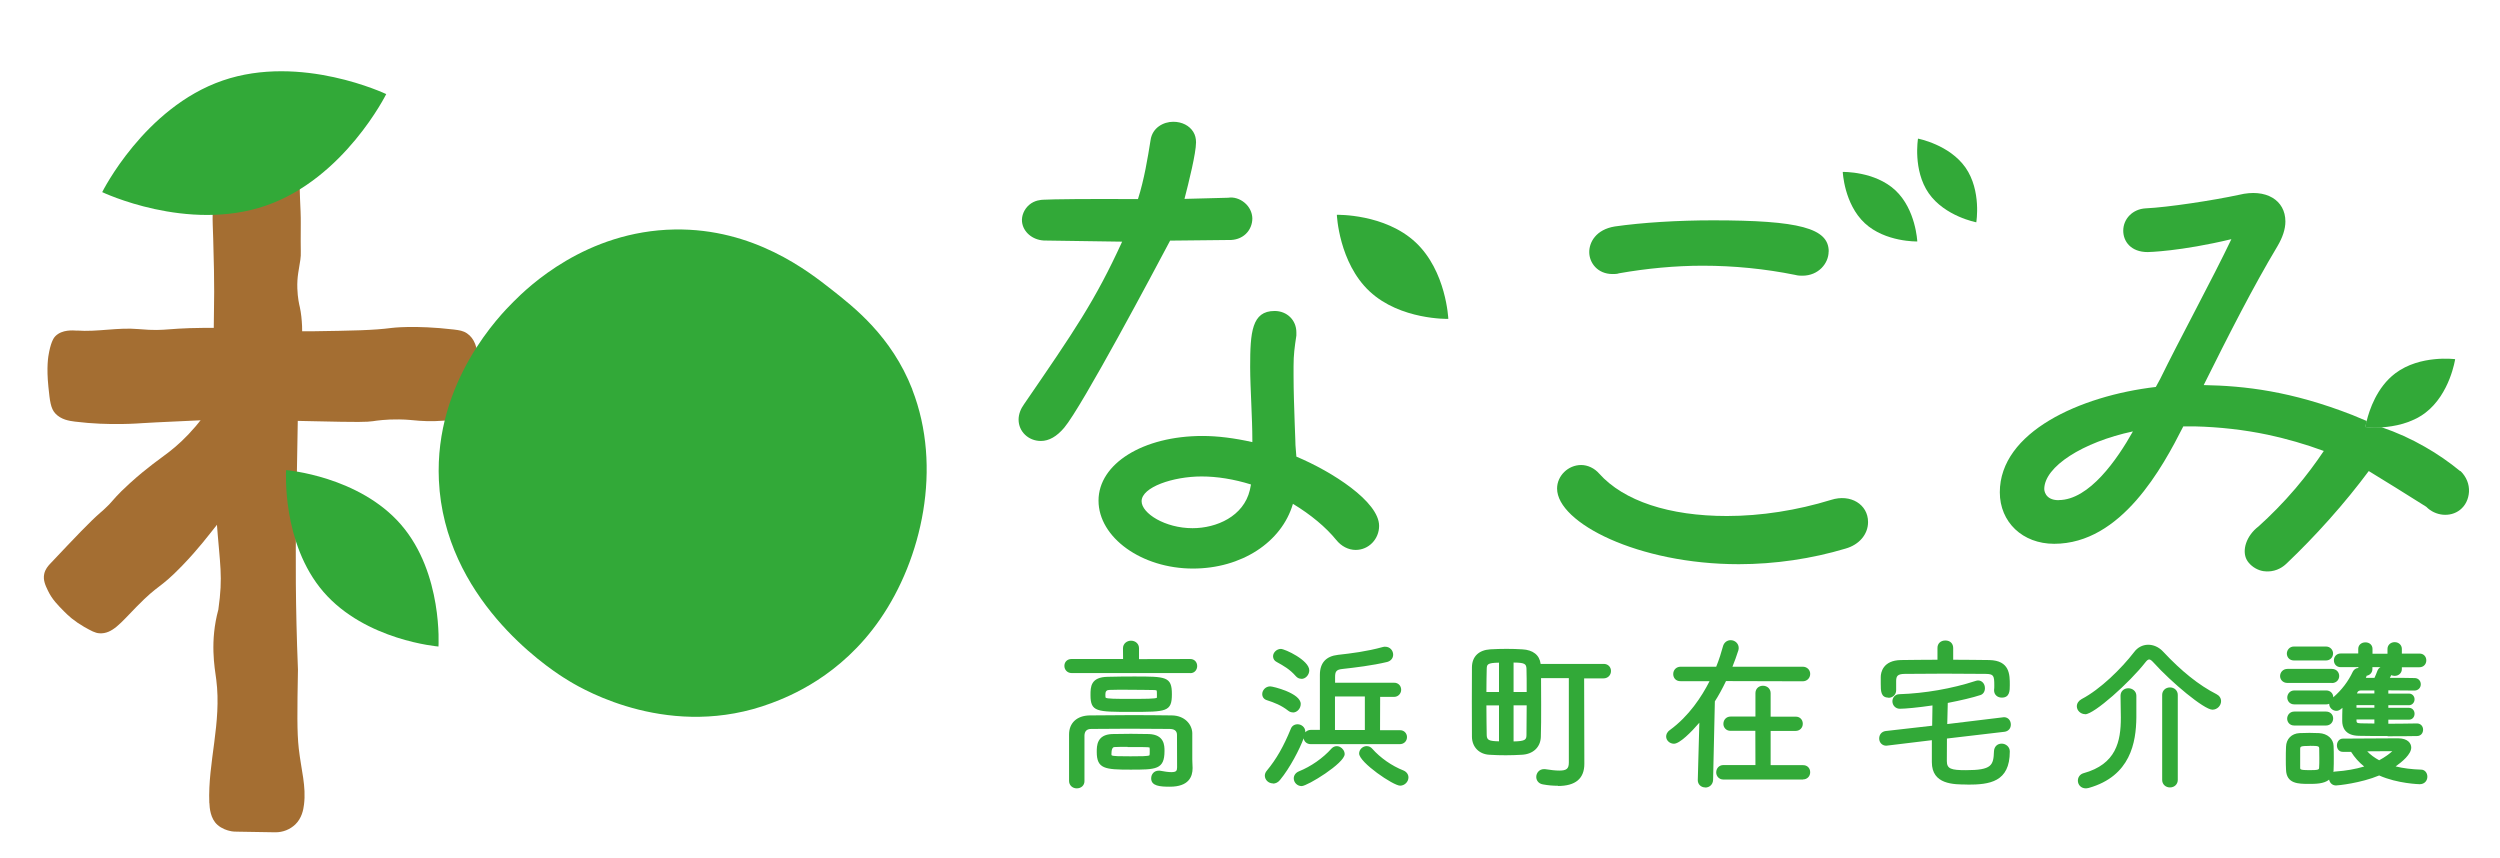
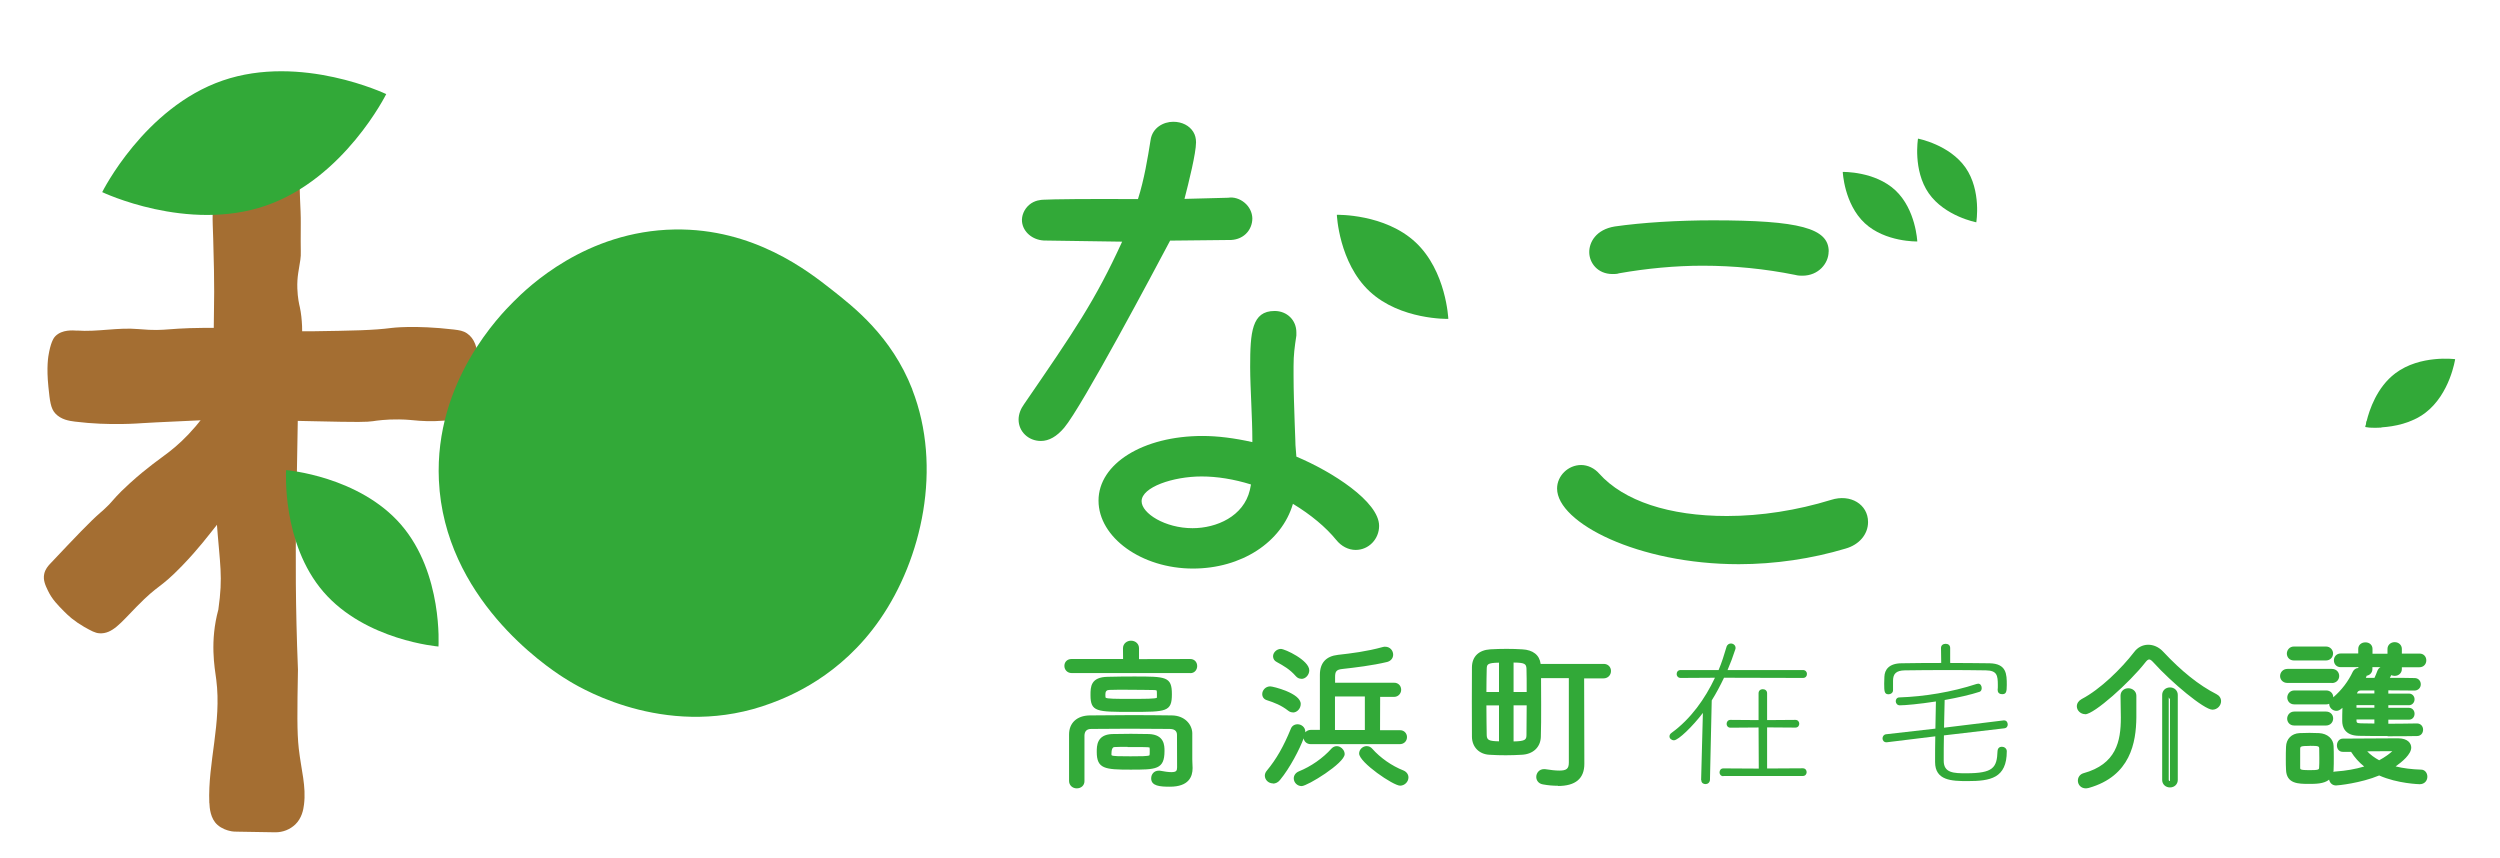
<svg xmlns="http://www.w3.org/2000/svg" id="_レイヤー_1" viewBox="0 0 240.21 82.42">
  <defs>
    <style>.cls-1{fill:#a46e32;}.cls-1,.cls-2{stroke-width:0px;}.cls-2{fill:#32a938;}</style>
  </defs>
  <path class="cls-1" d="M20.11,77.14c-.15-3.87,1.2-7.68.67-11.83-.16-1.2-.63-3.68.2-6.74h0c.46-3.29.16-4.12-.18-8.71-.18-2.39-.19-3.29-.31-5.64,0-.02,0,0,0,0,0,0,0,0,0,0-.12-1.57.07-14.43.07-14.43.02-1.13.03-2.27,0-3.82-.04-2.34-.12-4.37-.12-4.37-.06-1.52.14-3.04.1-4.57-.01-.54-.03-1.05.31-1.43.52-.58,1.37-.3,3.16-.24,2.83.09,4.09-.51,4.65.26.23.31.19.66.16,1.15-.1,1.57.1,3.15.08,4.73-.03,3.02.05,2.79-.04,3.46-.13.92-.33,1.61-.29,2.76.03.9.18,1.55.24,1.79.49,2.26.07,5.53-.06,6.66-.09.77-.16,5.08-.3,13.72-.05,3.38-.07,8.32.18,14.45h0c-.07,4-.1,6,.08,7.6.24,2.09.72,3.59.5,5.37-.06.51-.22,1.31-.83,1.9-.5.48-1.19.77-1.94.76l-3.64-.06c-.19,0-.47,0-.79-.09-.13-.03-.69-.18-1.12-.57-.68-.6-.75-1.63-.77-2.09Z" />
  <path class="cls-1" d="M7.39,31.76c1.96.15,3.94-.32,5.91-.14,3.09.27,2.27-.19,8.31-.11,5,.07,4.7.37,8.42.32,3.89-.06,5.83-.09,7.59-.32,0,0,2.19-.29,5.97.15.56.07.91.12,1.28.37,1.44.97,1.14,3.5.78,6.63-.05.43-.1,1.12-.6,1.48-.43.3-.97.22-1.22.16-1.5.2-2.69.19-3.53.13-.68-.05-1.1-.12-1.95-.13-1.26-.02-2.19.12-2.52.17-.62.08-1.16.11-5.85,0-5.3-.12-6.52-.16-9.09-.13-.66,0-1.37.03-2.2.07-3.27.15-4.9.23-5.06.25-.07,0-3.09.27-6.43-.15-.56-.07-1.34-.19-1.89-.79-.44-.48-.52-1.18-.66-2.56-.19-1.87-.03-2.89.08-3.39.22-1.07.49-1.37.6-1.48.65-.64,1.67-.55,2.1-.52Z" />
  <path class="cls-1" d="M27.9,43.36c-3.35,2.77-5.6,5.26-7.05,7.06-.9,1.12-1.75,2.28-3.36,3.95-2.25,2.32-2.13,1.64-4.38,3.94-1.53,1.56-2.32,2.62-3.56,2.54-.42-.03-.77-.23-1.47-.62-.45-.26-.84-.53-1.19-.81-.27-.22-.51-.45-.73-.67-.6-.61-1.15-1.15-1.55-1.99-.24-.5-.49-1.02-.36-1.62.1-.46.38-.76.53-.93,2.57-2.72,3.85-4.07,4.85-4.94.13-.11.45-.38.85-.79.52-.55.69-.86,2-2.05,1.73-1.57,2.91-2.34,3.77-3.01,1.51-1.17,3.46-3.12,5.23-6.49.13-.12.66-.6,1.45-.59.53,0,1.06.21,1.47.62l3.47,3.47c.82.82.83,2.12.03,2.92Z" />
  <path class="cls-2" d="M87.65,37.42c2.92,7.49.93,16.29-3.11,22.11-3.78,5.46-8.72,7.39-10.42,8.03-9.61,3.6-17.96-1.24-19.36-2.08-.14-.09-.36-.22-.63-.39-1.69-1.08-11.44-7.64-11.96-18.94-.44-9.53,5.98-15.97,7.15-17.14,1.4-1.41,6.96-6.82,15.51-6.96,7.6-.12,12.83,4.01,15.12,5.81,2.05,1.62,5.71,4.43,7.71,9.56Z" />
  <path class="cls-2" d="M21.39,7.74c7.54-2.6,15.72,1.3,15.72,1.3,0,0-4.03,8.12-11.57,10.72-7.54,2.6-15.72-1.3-15.72-1.3,0,0,4.03-8.12,11.57-10.72Z" />
  <path class="cls-2" d="M38.54,50.42c4.04,4.68,3.59,11.7,3.59,11.7,0,0-7.01-.57-11.05-5.25s-3.59-11.7-3.59-11.7c0,0,7.01.57,11.05,5.25Z" />
  <path class="cls-2" d="M124.56,43.87c-.02-.22-.03-.43-.05-.63-.03-.32-.05-.63-.05-.95l-.06-1.61c-.05-1.49-.11-3.14-.11-4.59v-.89c0-1.14.1-1.83.27-2.96v-.31c0-1.17-.9-2.05-2.09-2.05-2.19,0-2.35,2.03-2.35,5.37,0,1.08.06,2.31.11,3.55.05,1.2.1,2.4.1,3.41v.27c-1.74-.39-3.34-.59-4.79-.59-5.7,0-9.99,2.66-9.99,6.21s4.15,6.53,9.07,6.53c4.65,0,8.53-2.52,9.61-6.22,1.72,1.04,3.17,2.25,4.16,3.47.49.61,1.17.96,1.87.96,1.25,0,2.25-1.04,2.25-2.31,0-2.33-4.52-5.22-7.96-6.66ZM114.58,50.75c-2.64,0-4.89-1.43-4.89-2.59,0-1.36,3.04-2.38,5.76-2.38,1.5,0,3.11.26,4.75.77-.03.18-.07.36-.11.54-.6,2.52-3.19,3.66-5.51,3.66Z" />
  <path class="cls-2" d="M120.33,20.99c0,.55-.22,1.1-.63,1.49-.43.41-1.02.6-1.62.58l-5.65.06c-1.5,2.83-8.47,15.96-10.18,17.98-.71.84-1.46,1.27-2.24,1.27-1.2,0-2.14-.91-2.14-2.05,0-.51.19-1.02.53-1.49,4.84-7.05,6.82-9.93,9.42-15.61l-7.52-.11c-1.11-.06-2-.83-2.1-1.8-.06-.59.21-1.21.68-1.62.53-.46,1.16-.49,1.37-.5.87-.05,4.24-.09,9.09-.06.6-1.88.94-3.96,1.21-5.66.17-1.21,1.25-1.77,2.18-1.77.84,0,1.56.37,1.93.98.18.29.26.63.26,1,0,1.04-.7,3.85-1.11,5.43l4.2-.11c.52-.09,1.12.09,1.59.49.45.38.72.93.73,1.49Z" />
  <path class="cls-2" d="M179.49,50.16c0,1.18-.85,2.18-2.16,2.55-3.23.97-6.78,1.5-10.26,1.5-9.67,0-17.46-3.98-17.46-7.27,0-1.22,1.06-2.26,2.31-2.26.63,0,1.28.3,1.74.83,2.36,2.63,6.73,4.07,12.27,4.07,3.27,0,6.73-.54,10.01-1.55,1.87-.6,3.55.44,3.55,2.13Z" />
  <path class="cls-2" d="M175.7,24.18c0,1.11-.96,2.31-2.52,2.31-.18,0-.41,0-.71-.08-2.87-.58-5.86-.88-8.87-.88-2.61,0-5.39.26-8.04.73-.18.07-.43.07-.62.07-1.45,0-2.24-1.09-2.24-2.11,0-.94.64-2.16,2.45-2.46,2.65-.38,6.08-.59,9.43-.59,8.32,0,11.13.76,11.13,2.99Z" />
  <path class="cls-2" d="M228.71,41l-1.3-.55c-.09.36-.12.58-.12.58,0,0,.65.09,1.58.03-.05-.02-.1-.04-.15-.06Z" />
  <path class="cls-2" d="M136.01,23.28c2.96,2.76,3.15,7.36,3.15,7.36,0,0-4.6.12-7.56-2.64-2.96-2.76-3.15-7.36-3.15-7.36,0,0,4.6-.12,7.56,2.64Z" />
-   <path class="cls-2" d="M236.4,45.28c-1.07-.88-2.21-1.67-3.41-2.35-1.32-.76-2.72-1.39-4.13-1.87-.93.06-1.58-.03-1.58-.03,0,0,.03-.22.12-.58l-1.36-.57c-5.9-2.31-10.39-2.81-14.3-2.88,2.39-4.8,4.73-9.41,7.09-13.35.5-.85.76-1.64.76-2.37,0-2.04-1.85-3.2-4.46-2.56-2.46.53-6.82,1.2-8.98,1.3-1.22.07-2.14.99-2.14,2.15,0,1.02.73,2.05,2.35,2.05.03,0,3.12-.06,8.04-1.24-.85,1.79-2.15,4.31-3.52,6.94-1.2,2.3-2.41,4.63-3.32,6.49l-.42.77c-7.29.85-14.99,4.34-14.99,10.12,0,2.87,2.19,4.95,5.22,4.95,6.47,0,10.42-7.36,12.41-11.28h1.15c2.33.06,4.68.32,6.96.8,1.82.39,3.63.91,5.39,1.56-.75,1.12-1.65,2.34-2.71,3.59-1.22,1.43-2.43,2.64-3.55,3.65-1.21.92-1.62,2.33-1.15,3.21.22.41.69.82,1.25,1.01.5.17.93.11,1.11.09.81-.11,1.33-.59,1.53-.79,1.3-1.24,2.66-2.63,4.04-4.18,1.43-1.6,2.69-3.16,3.8-4.65.87.54,1.75,1.08,2.63,1.62.96.6,1.94,1.21,2.89,1.81.88.9,2.31,1.04,3.25.3.51-.4.82-1.03.86-1.73.04-.74-.25-1.45-.82-2.01ZM197.8,48.06c-1.37,0-1.38-1.05-1.38-1.06,0-2.16,3.7-4.52,8.52-5.55-1.49,2.66-4.19,6.6-7.14,6.6Z" />
  <path class="cls-2" d="M235.9,34.51s-.49,3.35-2.87,5.16c-1.34,1.01-2.99,1.31-4.17,1.39-.93.06-1.58-.03-1.58-.03,0,0,.03-.22.12-.58.25-1.03.97-3.24,2.75-4.58,2.38-1.8,5.74-1.36,5.74-1.36Z" />
  <path class="cls-2" d="M182.11,18.28c1.98,1.85,2.11,4.92,2.11,4.92,0,0-3.07.08-5.05-1.76-1.98-1.85-2.11-4.92-2.11-4.92,0,0,3.07-.08,5.05,1.76Z" />
  <path class="cls-2" d="M188.86,16.11c1.54,2.22,1.03,5.25,1.03,5.25,0,0-3.02-.57-4.57-2.79-1.54-2.22-1.03-5.25-1.03-5.25,0,0,3.02.57,4.57,2.79Z" />
  <path class="cls-2" d="M102.96,64.35c-.25,0-.37-.19-.37-.37,0-.17.12-.34.36-.34l5.28.02-.02-1.37c0-.27.23-.4.45-.4.23,0,.45.14.45.4l-.02,1.37,5.27-.02c.23,0,.34.17.34.36,0,.17-.11.36-.34.36h-11.41ZM103.04,70.57c0-.89.56-1.49,1.66-1.51,1.38-.02,2.89-.02,4.44-.02,1.13,0,2.3,0,3.45.02,1.01.02,1.62.65,1.65,1.38v2.52c0,.2.03.53.03.84v.05c0,.73-.34,1.43-1.86,1.43-1.31,0-1.48-.2-1.48-.48,0-.22.14-.42.39-.42h.06c.45.08.84.14,1.17.14.54,0,.87-.19.87-.78,0-2.44,0-2.8-.02-3.12-.02-.56-.37-.87-.99-.89-1.24-.02-2.58-.03-3.9-.03s-2.56.02-3.67.03c-.61,0-.95.37-.96.95,0,.56-.02,1.35-.02,2.15s.02,1.62.02,2.24c0,.25-.2.37-.42.37-.2,0-.42-.13-.42-.39v-4.47ZM108.67,68.08c-3.29,0-3.57-.02-3.57-1.29,0-.87.05-1.43,1.35-1.44.84-.02,1.66-.03,2.49-.03,3.11,0,3.34.02,3.34,1.38s-.19,1.38-3.6,1.38ZM108.62,73.63c-2.6,0-2.92-.13-2.92-1.38,0-.68.05-1.35,1.17-1.4.53-.02,1.15-.03,1.77-.03s1.26.02,1.76.03c1.15.05,1.18.72,1.18,1.31,0,1.44-.42,1.48-2.95,1.48ZM111.48,66.7c0-.54-.03-.73-.7-.73-.81-.02-1.62-.02-2.42-.02-.59,0-1.18,0-1.77.02-.62.02-.7.19-.7.71q0,.78,2.64.78c2.56,0,2.92,0,2.94-.44.02-.08.02-.2.02-.33ZM108.62,72.98c2.18,0,2.18-.02,2.18-.79,0-.11,0-.22-.02-.3-.05-.45-.06-.45-2.41-.45-.48,0-.95,0-1.29.02-.59.02-.61.25-.61,1.01.03.51.3.51,2.14.51Z" />
  <path class="cls-2" d="M103.46,75.75c-.42,0-.74-.31-.74-.71v-4.47c0-1.11.76-1.81,1.98-1.83,2.4-.03,5.18-.04,7.9,0,1.24.02,1.93.86,1.96,1.69v2.53c0,.09,0,.19.01.32,0,.16.02.35.02.52,0,.84-.38,1.79-2.18,1.79-.95,0-1.8-.06-1.8-.8,0-.42.3-.74.71-.74h.12c.43.08.81.14,1.11.14.47,0,.55-.13.55-.46,0-2.42,0-2.79-.01-3.11,0-.25-.09-.57-.68-.58-2.46-.03-5.34-.03-7.56,0-.42,0-.64.21-.65.64,0,.25,0,.55,0,.89,0,.39,0,.82,0,1.25s0,.86,0,1.26c0,.35,0,.69,0,.98,0,.4-.31.69-.74.69ZM109.15,69.36c-1.55,0-3.06,0-4.44.02-.87.01-1.35.43-1.35,1.19v4.47s.03.07.1.07c.1,0,.1-.04.1-.06,0-.29,0-.62,0-.97,0-.4,0-.84,0-1.27s0-.86,0-1.26c0-.33,0-.63,0-.89.02-.77.52-1.27,1.28-1.27,2.21-.03,5.1-.03,7.57,0,.8.02,1.29.47,1.31,1.2.02.33.02.7.02,3.13,0,.5-.21,1.1-1.19,1.1-.36,0-.76-.07-1.22-.15-.06,0-.08.06-.08.11.02.04.18.16,1.16.16,1.36,0,1.55-.56,1.55-1.11,0-.21,0-.38-.02-.54,0-.13-.01-.26-.01-.35v-2.52c-.03-.61-.57-1.05-1.33-1.06-1.15-.02-2.31-.02-3.44-.02ZM108.62,73.95c-2.46,0-3.24-.08-3.24-1.7,0-.58,0-1.66,1.47-1.72,1.08-.03,2.56-.03,3.55,0,1.49.06,1.49,1.12,1.49,1.63,0,1.79-.82,1.79-3.27,1.79ZM106.75,71.18c-.7.06-.73.42-.73,1.07,0,.94,0,1.06,2.6,1.06s2.63-.06,2.63-1.16c0-.61-.04-.95-.87-.99,0,0-.01,0-.02,0,.6.07.69.25.73.69.01.06.02.19.02.33,0,1.11-.38,1.11-2.49,1.11-1.9,0-2.41,0-2.46-.81,0-.65,0-1.16.59-1.31ZM108.34,71.76c-.47,0-.91,0-1.25.02q-.3,0-.3.69c0,.07.02.09.02.1.11.1.86.1,1.81.1.88,0,1.72,0,1.83-.1.02-.04.02-.22.02-.37,0-.09,0-.17,0-.23,0-.07-.02-.14-.02-.15-.1-.04-.84-.04-2.07-.04h-.03ZM108.67,68.4c-3.3,0-3.89,0-3.89-1.61,0-.78,0-1.74,1.67-1.76.84-.02,1.66-.03,2.49-.03,3.1,0,3.66,0,3.66,1.7s-.52,1.7-3.92,1.7ZM106.32,65.67c-.91.04-.91.35-.91,1.12,0,.66,0,.87,1.08.94-.81-.09-.93-.34-.93-1.05,0-.57.13-.93.76-1.01ZM111.2,65.69c.55.12.6.52.6,1.01,0,.15,0,.3-.02.39-.01.39-.15.56-.77.63.95-.08.95-.32.95-1.02s0-.92-.75-1.01ZM108.35,66.27c-.58,0-1.17,0-1.75.02q-.39,0-.39.4c0,.13,0,.3.02.34.12.12,1.03.12,2.3.12,1.49,0,2.48,0,2.63-.11,0-.13,0-.23,0-.33s0-.32-.03-.37c0,0-.06-.04-.35-.04-.81-.02-1.62-.02-2.42-.02h0ZM109.45,65.64c.32,0,.64,0,.96,0-.27,0-.59,0-.96,0ZM114.37,64.67h-11.41c-.39,0-.69-.3-.69-.69s.29-.66.68-.66h4.96s-.01-1.03-.01-1.03c0-.46.39-.73.77-.73.44,0,.77.31.77.72v1.05s4.93-.01,4.93-.01c.38,0,.66.28.66.68,0,.33-.23.68-.66.68ZM102.95,63.96l.02.08h11.41v-.08s-5.59.02-5.59.02l.02-1.69c0-.07-.07-.08-.13-.08,0,0-.13,0-.13.08l.02,1.69-5.61-.02Z" />
  <path class="cls-2" d="M123.98,68.04c-.7-.54-1.34-.79-2.16-1.07-.16-.05-.22-.16-.22-.28,0-.2.19-.42.45-.42s2.61.65,2.61,1.37c0,.26-.2.5-.43.5-.08,0-.17-.03-.25-.09ZM122.3,74.95c-.25,0-.45-.2-.45-.44,0-.08.03-.17.11-.26.98-1.18,1.68-2.44,2.36-4.12.06-.16.2-.23.36-.23.2,0,.42.16.42.4,0,.36-1.12,2.91-2.36,4.41-.14.17-.3.23-.44.23ZM124.75,64.76c-.62-.72-1.21-1.04-1.94-1.44-.12-.06-.17-.16-.17-.27,0-.19.2-.39.43-.39.33,0,2.41,1.06,2.41,1.74,0,.26-.22.5-.43.5-.11,0-.2-.03-.3-.14ZM125.06,75.22c-.25,0-.43-.22-.43-.42,0-.16.09-.3.28-.37,1.17-.47,2.38-1.29,3.26-2.28.08-.08.17-.12.25-.12.22,0,.45.22.45.45,0,.58-3.26,2.75-3.81,2.75ZM125.93,71.16c-.25,0-.37-.17-.37-.34,0-.19.12-.37.37-.37l1.2.02v-5.63c0-.99.48-1.49,1.46-1.6,1.44-.16,2.84-.34,4.35-.76.05-.02.09-.02.14-.02.28,0,.45.22.45.44,0,.17-.09.33-.33.39-1.35.33-2.95.53-4.29.67-.79.08-.96.48-.96,1.09v.87l5.98-.02c.25,0,.37.19.37.37,0,.17-.12.36-.37.36l-1.65-.02-.02,3.85,2.22-.02c.25,0,.37.19.37.36,0,.19-.12.36-.37.36h-8.56ZM131.45,66.61h-3.5v3.85h3.51l-.02-3.85ZM134.53,75.17c-.54,0-3.62-2.18-3.62-2.77,0-.2.2-.39.4-.39.09,0,.2.03.28.12.89.99,2.04,1.76,3.14,2.19.19.08.28.22.28.37,0,.23-.2.47-.48.47Z" />
  <path class="cls-2" d="M125.06,75.53c-.41,0-.75-.34-.75-.74,0-.29.18-.54.48-.67,1.17-.47,2.32-1.27,3.15-2.2.52-.53,1.26-.03,1.26.54,0,.87-3.58,3.07-4.13,3.07ZM128.42,72.33c-.9,1.02-2.13,1.88-3.39,2.39-.03.01-.08.04-.08.08,0,.03.04.1.11.1.5-.06,3.33-1.96,3.5-2.46,0-.02-.09-.1-.14-.1ZM134.53,75.49c-.66,0-3.94-2.24-3.94-3.09,0-.38.34-.71.72-.71.21,0,.4.09.53.24.79.89,1.89,1.66,3.01,2.1.3.13.48.38.48.67,0,.42-.37.79-.8.79ZM131.32,72.35c-.05,0-.09.04-.09.06.14.48,2.82,2.39,3.31,2.45.1,0,.16-.09.16-.15,0-.04-.05-.06-.08-.08-1.22-.48-2.38-1.29-3.25-2.27-.01,0-.02,0-.03,0ZM122.3,75.27c-.42,0-.77-.34-.77-.75,0-.16.07-.33.19-.47.92-1.11,1.61-2.32,2.31-4.03.1-.27.35-.43.65-.43.36,0,.74.28.74.72,0,.01,0,.03,0,.05.13-.14.31-.23.52-.23h.88s0-5.29,0-5.29c0-1.15.59-1.79,1.74-1.92,1.26-.14,2.74-.32,4.3-.75.08-.03.17-.03.23-.03.48,0,.77.38.77.76,0,.34-.22.6-.56.7-1.45.35-3.17.55-4.34.68-.58.06-.68.27-.68.77v.55h5.66c.4-.01.69.28.69.68,0,.33-.26.68-.69.68h-1.33s-.01,3.2-.01,3.2h1.9c.44-.01.69.33.69.66,0,.39-.29.68-.69.68h-8.56c-.4,0-.64-.27-.68-.56-.37,1.01-1.32,2.86-2.27,4-.18.23-.42.35-.68.35ZM124.67,70.22c-.79,1.81-1.51,3.07-2.47,4.24-.06.21.15.23.28.06,1.21-1.46,2.26-3.89,2.29-4.22,0-.06-.07-.08-.1-.08ZM125.93,70.76v.08h8.57l-2.22-.06h-.32s.02-4.5.02-4.5l1.97.02v-.41s0,.32,0,.32l-6.3.02v-1.19c0-.55.13-1.29,1.25-1.4,1.15-.12,2.84-.32,4.25-.66.08-.02.08-.05.08-.08,0,0,0-.12-.13-.12-1.66.45-3.17.64-4.46.78-.83.09-1.18.46-1.18,1.28v5.95l-1.52-.02ZM131.79,70.78h-4.15v-4.49h4.13l.02,4.49ZM128.27,70.14h2.87v-3.22h-2.87v3.22ZM124.22,68.45c-.15,0-.32-.06-.44-.16h0c-.68-.53-1.31-.77-2.07-1.02-.26-.08-.43-.3-.43-.58,0-.36.31-.74.77-.74.26,0,2.93.65,2.93,1.69,0,.44-.35.82-.75.82ZM122.04,66.58c-.08,0-.13.07-.13.1.81.25,1.5.51,2.25,1.1h0s.05.02.05.02c.04,0,.11-.07.11-.18,0-.34-1.81-1.02-2.3-1.05ZM125.05,65.22c-.22,0-.39-.08-.54-.25-.59-.67-1.15-.98-1.85-1.37-.21-.1-.34-.31-.34-.54,0-.37.36-.71.75-.71s2.73,1.09,2.73,2.06c0,.43-.35.82-.75.82ZM123.06,62.98s-.1.05-.1.08c.74.38,1.38.73,2.04,1.49h0s.03.03.03.03c.05,0,.14-.08.14-.18,0-.38-1.72-1.37-2.1-1.42Z" />
  <path class="cls-2" d="M151.06,64.84l-3.31.02c.02.81.02,1.8.02,2.8,0,1.2,0,2.38-.03,3.15-.03.81-.62,1.35-1.52,1.4-.53.03-1.07.05-1.63.05-.48,0-.96-.02-1.45-.05-.82-.05-1.37-.59-1.38-1.4-.02-.87-.02-2.13-.02-3.39s0-2.49.02-3.32c.02-.76.44-1.32,1.46-1.38.5-.03,1.01-.03,1.52-.03s1.04,0,1.51.03c.95.05,1.48.5,1.49,1.3v.09l6.36-.02c.26,0,.39.19.39.37,0,.2-.12.39-.39.39l-2.19-.02v7.12l.02,1.43v.03c0,1.03-.51,1.77-2.22,1.77-.39,0-.85-.03-1.38-.13-.28-.05-.39-.23-.39-.4,0-.22.16-.43.42-.43h.09c.54.09,1.01.14,1.38.14.79,0,1.24-.25,1.24-1.1v-8.42ZM144.35,63.34c-1.38,0-1.79.09-1.82.92-.02.61-.03,1.55-.03,2.55h1.85v-3.47ZM144.35,67.46h-1.85c0,1.2.02,2.41.03,3.19.03.89.7.9,1.82.9v-4.09ZM147.01,66.81c0-.99,0-1.94-.02-2.56-.03-.89-.65-.9-1.88-.9v3.47h1.9ZM145.11,67.46v4.1c1.32,0,1.86-.09,1.88-.93.02-.78.02-1.97.02-3.17h-1.9Z" />
  <path class="cls-2" d="M149.7,75.5c-.47,0-.96-.04-1.44-.13-.45-.07-.65-.41-.65-.72,0-.37.28-.75.74-.75h.09c.58.09,1.02.14,1.38.14.71,0,.92-.18.92-.78v-8.1h-2.67c.01.76.01,1.62.01,2.49,0,1.23,0,2.38-.03,3.17-.04.98-.75,1.65-1.83,1.7-.99.06-2.06.07-3.11,0-.99-.05-1.66-.74-1.68-1.71-.01-.87-.01-2.13-.01-3.39s0-2.49.01-3.33c.02-1.01.66-1.63,1.76-1.7,1.02-.06,2.14-.06,3.07,0,1.03.05,1.67.55,1.77,1.4h6.05c.4-.01.71.28.71.68s-.3.71-.71.71h-1.87s.02,8.21.02,8.21c0,1.42-.85,2.13-2.54,2.13ZM148.38,74.54h-.04c-.1,0-.1.11-.1.12,0,.02,0,.07.12.09.45.08.9.12,1.33.12,1.68,0,1.9-.73,1.9-1.45l-.02-1.46v-7.44l2.51.02s.07,0,.07-.07c0-.04-.01-.05-.07-.05l-6.67.02v-.41c0-.23-.02-.93-1.19-.99-.46-.03-.95-.03-1.46-.03h-.05c-.5,0-1,0-1.48.03-.77.05-1.15.4-1.16,1.07-.01.84-.01,2.08-.01,3.32s0,2.51.01,3.38c.01.63.43,1.05,1.08,1.08,1.03.07,2.07.06,3.04,0,.74-.04,1.2-.45,1.22-1.09.03-.77.03-1.92.03-3.14,0-.99,0-1.98-.02-2.79v-.32s3.95-.02,3.95-.02v8.74c0,1.42-1.18,1.42-1.56,1.42s-.88-.05-1.44-.14ZM145.11,71.88h-.32v-4.74h2.53v.32c0,1.2,0,2.4-.02,3.18-.02,1.25-1.08,1.25-2.2,1.25ZM145.43,67.78v3.46c1.17-.02,1.23-.19,1.24-.62.01-.71.02-1.76.02-2.85h-1.26ZM144.67,71.87h-.32c-1.08,0-2.09,0-2.14-1.21-.02-.78-.03-2-.03-3.2v-.32h2.49v4.73ZM142.82,67.78c0,1.09.02,2.15.03,2.86.02.46.19.57,1.18.59v-3.45h-1.21ZM147.33,67.13h-2.53v-4.1h.32c1.2,0,2.16,0,2.2,1.21.02.63.02,1.58.02,2.57v.32ZM145.43,66.49h1.26c0-.87,0-1.68-.02-2.24-.02-.47-.18-.58-1.24-.59v2.83ZM144.67,67.13h-2.49v-.32c0-1,.02-1.95.03-2.56.04-1.17.84-1.23,2.14-1.23h.32v4.1ZM142.82,66.49h1.21v-2.82c-1.16.02-1.16.18-1.18.61-.01.54-.03,1.34-.03,2.22Z" />
  <path class="cls-2" d="M163.45,74.95l.17-6.45c-.98,1.29-2.36,2.63-2.78,2.63-.23,0-.43-.17-.43-.37,0-.13.06-.25.22-.36,1.82-1.32,3.2-3.26,4.15-5.28l-3.29.02c-.26,0-.39-.19-.39-.37,0-.2.12-.39.39-.39h3.64c.31-.73.54-1.48.75-2.19.06-.25.25-.36.43-.36.23,0,.45.17.45.42,0,.03,0,.08-.02.13-.22.68-.47,1.35-.75,2h7.24c.26,0,.39.19.39.37,0,.2-.12.39-.39.39l-7.58-.02c-.36.76-.75,1.49-1.18,2.18l-.17,7.64c-.02.26-.22.4-.43.4-.2,0-.4-.12-.4-.37v-.02ZM165.59,74.58c-.25,0-.37-.19-.37-.36,0-.2.12-.39.37-.39l3.4.02-.02-3.95-2.7.02c-.25,0-.37-.19-.37-.36,0-.2.12-.39.37-.39l2.7.02v-2.58c0-.26.2-.39.4-.39.22,0,.42.13.42.39v2.58l2.72-.02c.25,0,.37.19.37.37s-.12.37-.37.37l-2.72-.02v3.95l3.43-.02c.25,0,.37.19.37.37s-.12.37-.37.37h-7.64Z" />
-   <path class="cls-2" d="M163.85,75.66c-.41,0-.72-.3-.72-.69v-.02l.15-5.51c-.78.91-1.89,2.02-2.44,2.02-.41,0-.75-.32-.75-.69,0-.17.06-.41.35-.62,1.84-1.34,3.07-3.22,3.82-4.7h-2.78c-.47.01-.71-.33-.71-.68,0-.41.3-.71.71-.71h3.42c.29-.71.5-1.41.65-1.96.09-.35.38-.59.74-.59.42,0,.77.33.77.74,0,.04,0,.13-.03.23-.17.53-.36,1.06-.57,1.58h6.76c.4,0,.71.3.71.69s-.3.71-.71.71l-7.38-.02c-.35.73-.7,1.37-1.07,1.95l-.17,7.56c-.02.42-.34.72-.75.72ZM163.77,74.96h0s0,.06.09.06c.11,0,.11-.07.12-.1l.17-7.72.05-.07c.4-.63.78-1.33,1.16-2.14l.09-.18,7.79.02s.07,0,.07-.07c0-.04-.01-.05-.07-.05h-7.73l.19-.44c.27-.64.52-1.3.74-1.98,0-.21-.22-.16-.26-.01-.18.62-.42,1.43-.76,2.24l-.08.19h-3.85s-.07,0-.07.07c0,.04,0,.05.07.05l3.8-.02-.21.46c-.75,1.6-2.1,3.84-4.25,5.41-.03.02-.09.06-.09.1,0,.01.05.05.12.05.28-.05,1.5-1.15,2.53-2.5l.6-.79-.2,7.43ZM173.24,74.9h-7.65c-.43,0-.69-.34-.69-.68,0-.41.29-.71.69-.71h3.08s-.01-3.29-.01-3.29h-2.38c-.43.01-.69-.33-.69-.66,0-.41.29-.71.69-.71h2.39s0-2.25,0-2.25c0-.41.3-.71.72-.71s.74.3.74.71v2.26h2.4c.4-.01.69.28.69.68s-.3.69-.69.69h-2.4s0,3.29,0,3.29h3.11c.4-.01.69.28.69.68s-.3.69-.69.69ZM165.59,74.15s-.05,0-.05.07l.05.04h7.65v-.11l-3.75.02v-4.59l3.04.02v-.11s-3.04.02-3.04.02v-2.9s0-.07-.1-.07c-.08,0-.08.04-.08.07v2.9l-3.03-.02s-.05,0-.05.07l2.76.02h.32s.02,4.59.02,4.59l-3.72-.02Z" />
  <path class="cls-2" d="M186.78,70.66c-.02.84-.02,1.63-.02,2.44,0,1.18.98,1.2,2.16,1.2,2.61,0,2.95-.54,3.01-2.13.02-.3.2-.42.42-.42s.47.16.47.43c0,2.6-1.58,2.87-3.78,2.87-1.52,0-3.11-.05-3.11-1.83,0-.81,0-1.63.02-2.47l-4.65.57h-.06c-.23,0-.36-.19-.36-.37s.11-.37.34-.4l4.74-.54.05-2.61c-1.6.25-2.97.37-3.47.37-.25,0-.39-.2-.39-.4,0-.17.11-.36.36-.36,2.38-.08,5.02-.51,7.4-1.29.06-.02.11-.03.16-.03.23,0,.34.22.34.42,0,.16-.06.31-.2.36-.85.28-2.08.56-3.36.79-.03.96-.05,1.83-.06,2.66l5.72-.7h.06c.22,0,.34.19.34.39,0,.17-.09.34-.33.37l-5.81.68ZM191.94,66.31c.02-.14.02-.3.02-.47,0-.96-.08-1.41-1.15-1.43-1.1-.02-2.56-.03-3.98-.03s-2.81.02-3.81.03c-.84.02-1.12.33-1.13.98v.93c0,.25-.22.39-.43.39-.4,0-.42-.28-.42-1.03,0-.2.02-.42.02-.65.02-.67.43-1.29,1.65-1.3,1.15-.02,2.46-.03,3.81-.03l-.02-1.44c0-.28.22-.4.45-.4.22,0,.43.12.43.4v1.44c1.29,0,2.58.02,3.78.03,1.65.03,1.66,1.06,1.66,2.08,0,.68-.06.89-.45.89-.22,0-.42-.12-.42-.37v-.02Z" />
-   <path class="cls-2" d="M189.05,75.38c-1.36,0-3.43,0-3.43-2.15,0-.69,0-1.4,0-2.11l-4.38.53c-.39,0-.68-.3-.68-.69s.25-.67.62-.72l4.47-.51.03-1.95c-1.42.21-2.65.32-3.14.32-.4,0-.71-.32-.71-.72,0-.33.24-.68.68-.68,2.43-.08,5.03-.53,7.3-1.27.1-.03.17-.05.25-.05.38,0,.66.32.66.74,0,.32-.16.57-.42.66-.76.25-1.87.51-3.15.76-.02.72-.03,1.39-.05,2.03l5.45-.66c.38,0,.66.3.66.71,0,.37-.24.64-.6.69l-5.54.65c-.01.74-.01,1.44-.01,2.16,0,.76.41.88,1.84.88,2.5,0,2.64-.47,2.69-1.82.02-.44.32-.73.74-.73.38,0,.78.29.78.75,0,2.95-1.94,3.19-4.09,3.19ZM186.28,70.39v.37c-.02.84-.02,1.66-.02,2.46,0,1.41,1.1,1.51,2.79,1.51,2.34,0,3.46-.38,3.46-2.55,0-.09-.12-.12-.15-.12-.06,0-.1,0-.1.12-.07,1.79-.58,2.43-3.33,2.43-1.1,0-2.48,0-2.48-1.52,0-.81,0-1.6.02-2.45v-.28s6.09-.72,6.09-.72l.02-.13-6.11.74v-.51c.02-.78.04-1.61.07-2.51v-.26s.26-.05.26-.05c1.36-.25,2.54-.53,3.32-.78-.02-.11-.04-.15-.05-.16-2.38.78-5.04,1.24-7.54,1.33-.05.06-.04.12.02.12.5,0,1.87-.13,3.42-.37l.38-.06-.06,3.27-5.02.58s-.06,0-.06.09l.1.05,4.97-.62ZM181.45,67.03c-.74,0-.74-.65-.74-1.34,0-.1,0-.21,0-.31s0-.22,0-.34c0-.38.18-1.6,1.96-1.62,1.06-.01,2.25-.03,3.49-.03v-1.12c-.01-.43.3-.73.76-.73s.75.3.75.72v1.13c1.18,0,2.36.02,3.46.03,1.98.04,1.98,1.4,1.98,2.4,0,.54,0,1.21-.77,1.21-.43,0-.74-.29-.74-.69v-.05c.02-.13.02-.27.02-.43,0-.95-.06-1.1-.84-1.11-2.2-.03-5.79-.03-7.77,0-.69.01-.81.21-.82.67v.92c0,.4-.33.71-.75.71ZM186.5,64.02c-1.35,0-2.65.01-3.8.03-.6,0-1.31.19-1.33.99,0,.12,0,.24,0,.36,0,.1,0,.2,0,.29,0,.25,0,.64.05.72.05,0,.16-.01.16-.08v-.93c.02-.87.48-1.28,1.45-1.3,1.99-.03,5.58-.03,7.8,0,1.36.02,1.46.74,1.46,1.75,0,.18,0,.34-.02.48,0,.01,0,.05.1.05.07,0,.09,0,.09,0,0-.02.04-.15.04-.56,0-1.11-.06-1.74-1.35-1.76-1.19-.02-2.48-.03-3.77-.03h-.32v-1.76s0-.09-.12-.09c-.13,0-.13.05-.13.09l.02,1.76h-.32Z" />
-   <path class="cls-2" d="M212.57,67.87c-.57,0-3.59-2.38-5.42-4.43-.25-.26-.45-.4-.67-.4-.2,0-.4.14-.62.42-1.62,2.07-4.88,4.85-5.52,4.85-.28,0-.48-.22-.48-.44,0-.16.09-.31.3-.42,1.88-.98,3.93-3.03,5.14-4.6.3-.4.7-.61,1.12-.61s.82.19,1.2.59c1.55,1.66,3.29,3.17,5.21,4.15.19.09.26.23.26.39,0,.25-.22.5-.51.5ZM204.08,66.84c0-.26.22-.39.44-.39s.45.14.45.4c0,.54.02,1.44.02,2.1-.03,2.52-.64,5.41-4.35,6.45-.08.02-.14.03-.2.03-.31,0-.45-.22-.45-.42,0-.17.09-.34.3-.4,3.36-.92,3.84-3.32,3.84-5.66,0-.62-.02-1.48-.03-2.1v-.02ZM208.07,66.76c0-.26.22-.4.43-.4s.44.14.44.4v8.17c0,.26-.22.4-.44.4s-.43-.14-.43-.4v-8.17Z" />
+   <path class="cls-2" d="M212.57,67.87c-.57,0-3.59-2.38-5.42-4.43-.25-.26-.45-.4-.67-.4-.2,0-.4.14-.62.42-1.62,2.07-4.88,4.85-5.52,4.85-.28,0-.48-.22-.48-.44,0-.16.09-.31.3-.42,1.88-.98,3.93-3.03,5.14-4.6.3-.4.7-.61,1.12-.61s.82.19,1.2.59c1.55,1.66,3.29,3.17,5.21,4.15.19.09.26.23.26.39,0,.25-.22.5-.51.5ZM204.08,66.84c0-.26.22-.39.44-.39s.45.14.45.4c0,.54.02,1.44.02,2.1-.03,2.52-.64,5.41-4.35,6.45-.08.02-.14.03-.2.03-.31,0-.45-.22-.45-.42,0-.17.09-.34.3-.4,3.36-.92,3.84-3.32,3.84-5.66,0-.62-.02-1.48-.03-2.1v-.02ZM208.07,66.76c0-.26.22-.4.43-.4s.44.14.44.4v8.17c0,.26-.22.4-.44.4v-8.17Z" />
  <path class="cls-2" d="M200.42,75.75c-.5,0-.77-.38-.77-.74,0-.33.2-.61.52-.71,3.18-.87,3.61-3.08,3.61-5.35,0-.62-.02-1.47-.03-2.09v-.02c0-.41.32-.71.75-.71.38,0,.77.27.77.72,0,.26,0,.6,0,.95,0,.39,0,.8,0,1.15-.03,2.36-.54,5.62-4.58,6.76-.15.03-.22.04-.29.04ZM204.51,66.77c-.08,0-.12.02-.12.07v.02c.02.62.03,1.47.03,2.1,0,2.26-.46,4.98-4.07,5.96,0,0-.06.02-.06.1,0,.13.12.1.22.09,3.62-1.01,4.12-3.82,4.15-6.15,0-.34,0-.75,0-1.14,0-.36,0-.7,0-.96,0-.08-.13-.09-.13-.09ZM208.5,75.66c-.43,0-.75-.31-.75-.72v-8.17c0-.41.32-.72.75-.72s.75.31.75.72v8.17c0,.41-.32.72-.75.72ZM208.5,66.68s-.12,0-.12.08v8.17c0,.15.23.15.23,0v-8.17c0-.08-.08-.08-.12-.08ZM200.35,68.62c-.43,0-.8-.35-.8-.75,0-.29.17-.54.46-.7,1.8-.94,3.83-2.94,5.04-4.51.67-.92,1.95-.96,2.8-.04,1.76,1.88,3.43,3.22,5.12,4.08.28.14.44.39.44.67,0,.44-.38.82-.83.82-.8,0-3.96-2.64-5.66-4.53-.35-.38-.48-.41-.8,0-1.5,1.92-4.91,4.97-5.77,4.97ZM206.42,62.56c-.33,0-.64.17-.86.47-1.17,1.51-3.24,3.65-5.25,4.69-.08.04-.12.09-.12.14,0,.04.06.12.16.12.51-.06,3.58-2.57,5.27-4.73.28-.36.57-.54.87-.54.38,0,.67.26.9.5,1.92,2.14,4.72,4.27,5.19,4.33.12,0,.19-.11.19-.18,0-.02,0-.06-.09-.1-1.75-.9-3.48-2.28-5.3-4.22-.3-.32-.63-.49-.96-.49Z" />
  <path class="cls-2" d="M219.79,65.3c-.26,0-.39-.17-.39-.34,0-.19.14-.37.39-.37h4.26c.26,0,.39.17.39.36,0,.17-.12.36-.39.36h-4.26ZM221.85,75c-1.01,0-1.86,0-1.9-1.06-.02-.34-.02-.65-.02-.96,0-.42,0-.82.02-1.21.02-.58.37-.98.99-1.01.33-.02.64-.03.95-.03s.61.02.89.03c.61.03,1.09.39,1.1.92.02.36.02.76.02,1.15s0,.76-.02,1.1c-.03,1.07-1.12,1.07-2.04,1.07ZM220.41,63.14c-.25,0-.36-.17-.36-.34s.12-.36.36-.36h3.08c.23,0,.36.17.36.34,0,.19-.12.36-.36.36h-3.08ZM220.44,67.35c-.25,0-.36-.17-.36-.34s.12-.36.36-.36h3.06c.23,0,.36.17.36.34,0,.19-.12.36-.36.36h-3.06ZM220.44,69.39c-.25,0-.36-.17-.36-.34s.12-.36.36-.36h3.06c.23,0,.36.17.36.34,0,.19-.12.36-.36.36h-3.06ZM220.67,72.85c0,.34.02.68.02.93.02.39.19.53,1.18.53.81,0,1.26,0,1.27-.56.02-.23.02-.58.02-.92s0-.68-.02-.92c-.03-.56-.4-.57-1.23-.57s-1.2.02-1.23.59c0,.22-.02.56-.02.92ZM225.1,71.92c-.17,0-.25-.16-.25-.31s.09-.33.25-.33c0,0,4.94-.03,5.3-.03h.03c.64,0,.92.26.92.58,0,.62-1.3,1.55-1.94,1.93.85.28,1.9.47,3.2.51.19,0,.3.17.3.36,0,.2-.12.4-.42.4-.05,0-2.18-.06-3.88-.87-1.77.78-4.04.99-4.15.99-.23,0-.36-.2-.36-.39,0-.16.09-.31.33-.33,1.4-.09,2.5-.36,3.42-.7-.78-.5-1.35-1.12-1.77-1.83l-.96.02ZM229.16,68.81v1.03c1.07,0,2.19-.02,3.08-.03.19,0,.26.14.26.28,0,.16-.08.3-.26.3-.82.02-1.83.02-2.83.02s-1.97,0-2.75-.02c-.89-.02-1.29-.4-1.29-1.1,0-.54.02-1.41.05-2.11-.62.72-.78.81-.93.81-.2,0-.37-.17-.37-.34,0-.09.05-.19.14-.26.85-.72,1.58-1.6,2.1-2.7.06-.12.17-.17.28-.17.22,0,.45.16.45.36,0,.08-.03.13-.34.61h.08c.45-.02.98-.02,1.54-.02.11-.23.23-.5.39-.9.06-.16.22-.22.37-.22.2,0,.4.11.4.26,0,.06-.03.14-.44.85,1.03,0,2.1,0,2.92.02.19,0,.28.14.28.28s-.09.28-.3.28c-.79-.02-1.82-.02-2.83-.02v.95h2.3c.16,0,.22.13.22.23,0,.12-.06.25-.22.25h-2.3v.89h2.3c.16,0,.22.13.22.25s-.06.25-.22.25h-2.3ZM230.46,63.78v.51c0,.22-.19.33-.37.33s-.37-.11-.37-.33v-.51h-2.08v.51c0,.22-.19.33-.36.33-.19,0-.37-.11-.37-.33v-.51l-2.02.02c-.22,0-.33-.17-.33-.34s.11-.34.33-.34l2.02.02v-.78c0-.22.19-.31.37-.31.17,0,.36.09.36.31v.78h2.08v-.78c0-.22.19-.33.37-.33s.37.11.37.33v.78l2.02-.02c.22,0,.33.17.33.34s-.11.34-.33.34l-2.02-.02ZM228.46,67.43h-2.35c-.02.28-.02.59-.02.89h2.36v-.89ZM228.46,68.81h-2.36v.34c0,.47.16.65.73.67.47.02,1.03.02,1.63.02v-1.03ZM228.46,66.02h-1.59c-.42,0-.68.22-.73.68,0,.08-.02.16-.02.25h2.33v-.93ZM230.42,72.01c0-.09-.12-.16-.37-.16-.39,0-2.42.02-3.26.02.42.61,1.01,1.13,1.82,1.54,1.09-.54,1.82-1.27,1.82-1.4Z" />
  <path class="cls-2" d="M224.45,75.47c-.37,0-.6-.27-.66-.56-.49.41-1.32.41-1.93.41-1.02,0-2.17,0-2.21-1.37-.02-.34-.02-.66-.02-.97,0-.42,0-.83.02-1.22.02-.76.53-1.28,1.3-1.32.65-.03,1.28-.03,1.87,0,.81.04,1.38.55,1.4,1.23.02.36.02.77.02,1.16s0,.77-.02,1.12c0,.08,0,.15-.02.22.06-.02.13-.04.21-.04,1-.07,1.91-.23,2.75-.48-.5-.4-.92-.87-1.26-1.41h-.79c-.33.01-.57-.25-.57-.62,0-.32.21-.65.57-.65,0,0,4.94-.03,5.3-.03.94,0,1.27.48,1.27.89,0,.64-.87,1.37-1.5,1.81.73.18,1.53.28,2.45.31h0c.34,0,.6.29.6.68,0,.36-.25.72-.74.72-.02,0-2.12-.05-3.89-.84-1.77.74-3.96.96-4.14.96ZM227.29,72.92c.22.2.46.38.72.55l.54.34-.6.22c-1.06.4-2.21.63-3.51.72-.03,0-.03.08,0,.08.24,0,2.39-.25,4.02-.97l.13-.06.05.02.6-.35c.95-.56,1.78-1.33,1.78-1.65,0-.19-.32-.26-.6-.26h-.1c.37.09.4.35.4.44,0,.42-1.16,1.27-1.99,1.68l-.14.07-.14-.07c-.43-.22-.82-.48-1.16-.78ZM228.74,73.87c1.66.78,3.73.84,3.75.84.08,0,.1-.02.1-.08-1.25-.08-2.33-.26-3.28-.57l-.57-.18ZM221.18,71.06c-.07,0-.14,0-.21.01-.43.02-.68.27-.69.7-.02.39-.02.79-.02,1.2,0,.31,0,.61.01.95.02.69.43.75,1.58.75s1.7-.11,1.72-.76c.02-.34.02-.73.02-1.09s0-.78-.02-1.14c-.01-.39-.42-.59-.8-.61-.02,0-.03,0-.05,0,.41.08.71.28.74.83.02.24.02.59.02.93s0,.7-.02.94c-.02.86-.79.86-1.59.86s-1.47-.06-1.5-.83c0-.12,0-.26,0-.4,0-.17,0-.36,0-.55,0-.2,0-.4,0-.58,0-.13,0-.25,0-.34.03-.6.37-.8.81-.87ZM221.92,71.67c-.89,0-.9.06-.91.29,0,.08,0,.2,0,.34,0,.17,0,.36,0,.56,0,.18,0,.36,0,.53,0,.15,0,.29,0,.4,0,.12,0,.21.86.21.95,0,.95-.06.96-.25.02-.24.02-.57.02-.91s0-.67-.01-.9c-.01-.23-.02-.28-.91-.28ZM227.45,72.19c.32.34.71.62,1.15.86.58-.31,1.01-.64,1.26-.87h-.91c-.48,0-1.03,0-1.5.01ZM225.1,71.6h0,0ZM229.41,70.72c-1,0-1.98,0-2.76-.02-1.39-.02-1.6-.9-1.6-1.42,0-.34,0-.8.02-1.27-.24.22-.4.29-.58.29-.37,0-.69-.31-.69-.66,0,0,0-.01,0-.02-.09.04-.18.06-.29.06h-3.06c-.44,0-.68-.33-.68-.66s.25-.68.68-.68h3.06c.39,0,.68.28.68.66h0c.81-.7,1.44-1.53,1.88-2.47.11-.21.3-.34.53-.35v-.08h-1.7c-.37.01-.65-.27-.65-.65s.28-.66.64-.66h1.7s0-.44,0-.44c0-.37.29-.63.69-.63s.68.26.68.63v.46h1.44v-.46c0-.37.3-.65.69-.65s.69.28.69.65v.45h1.7c.37-.01.65.27.65.65s-.28.66-.65.66h-1.7s0,.18,0,.18c0,.37-.3.65-.69.65-.12,0-.23-.03-.33-.07-.03.06-.07.15-.13.26.85,0,1.7,0,2.38.02.34,0,.59.26.59.6s-.26.6-.61.6c-.71-.01-1.61-.02-2.51-.02v.31h1.98c.31,0,.54.24.54.55s-.23.57-.54.57h-1.98v.25h1.98c.31,0,.54.24.54.57s-.23.57-.54.57h-1.98v.39c.97,0,1.96-.02,2.75-.03.34,0,.59.25.59.6s-.24.61-.58.61c-.82.02-1.83.02-2.83.02ZM228.78,70.08h.06v-4.32h-.06v4.32ZM225.77,66.27l-.04.91c-.03.7-.05,1.56-.05,2.1,0,.29.07.58.48.71-.27-.15-.39-.43-.39-.84v-.84c0-.3,0-.62.02-.9v-.46c.01-.06.02-.11.02-.16,0-.03,0-.06,0-.08.05-.47.27-.79.61-.92h-.29l.32-.49c.16-.25.27-.42.3-.47-.02.03-.08,0-.14,0-.49,1.06-1.22,2.01-2.17,2.8.08.03.25-.12.72-.66l.6-.69ZM226.42,69.13v.02c0,.27,0,.34.42.35.38.01.83.02,1.3.02v-.39h-1.72ZM226.42,68h1.72v-.25h-1.72c0,.08,0,.16,0,.25ZM220.44,66.97v.06h3.06l-3.06-.06ZM226.48,66.63h1.66v-.29h-1.27c-.23,0-.35.08-.4.29ZM229.11,64.64c-.23.41-.35.68-.46.91l.15-.27c.09-.17.27-.47.35-.64-.01,0-.03,0-.04,0ZM227.39,64.93c0,.06-.03.11-.07.2.27,0,.55,0,.83,0,.09-.19.18-.41.29-.7.06-.14.16-.26.29-.33h-.78v.19c0,.33-.24.59-.56.64ZM227.32,63.46h2.72v.83h.11s0-.83,0-.83l2.34.02-2.02-.03h-.32s0-1.1,0-1.1h-.11s0,1.1,0,1.1h-2.72v-1.1l-.11.02.02,1.08-2.34-.02,2.02.03h.32s0,.83,0,.83h.1s0-.83,0-.83ZM223.5,69.71h-3.06c-.44,0-.68-.33-.68-.66s.25-.68.68-.68h3.06c.39,0,.68.28.68.66s-.29.68-.68.68ZM220.44,69.01v.06h3.06l-3.06-.06ZM224.05,65.62h-4.26c-.46,0-.71-.34-.71-.66,0-.34.26-.69.71-.69h4.26c.46,0,.71.34.71.68s-.25.68-.71.68ZM219.79,64.91s-.07,0-.07.05l.07.02h4.26l.06-.06h-4.32ZM223.49,63.46h-3.08c-.44,0-.68-.33-.68-.66s.25-.68.68-.68h3.08c.42,0,.68.34.68.66,0,.39-.29.68-.68.68ZM220.41,62.76v.06h3.08l-3.08-.06Z" />
</svg>